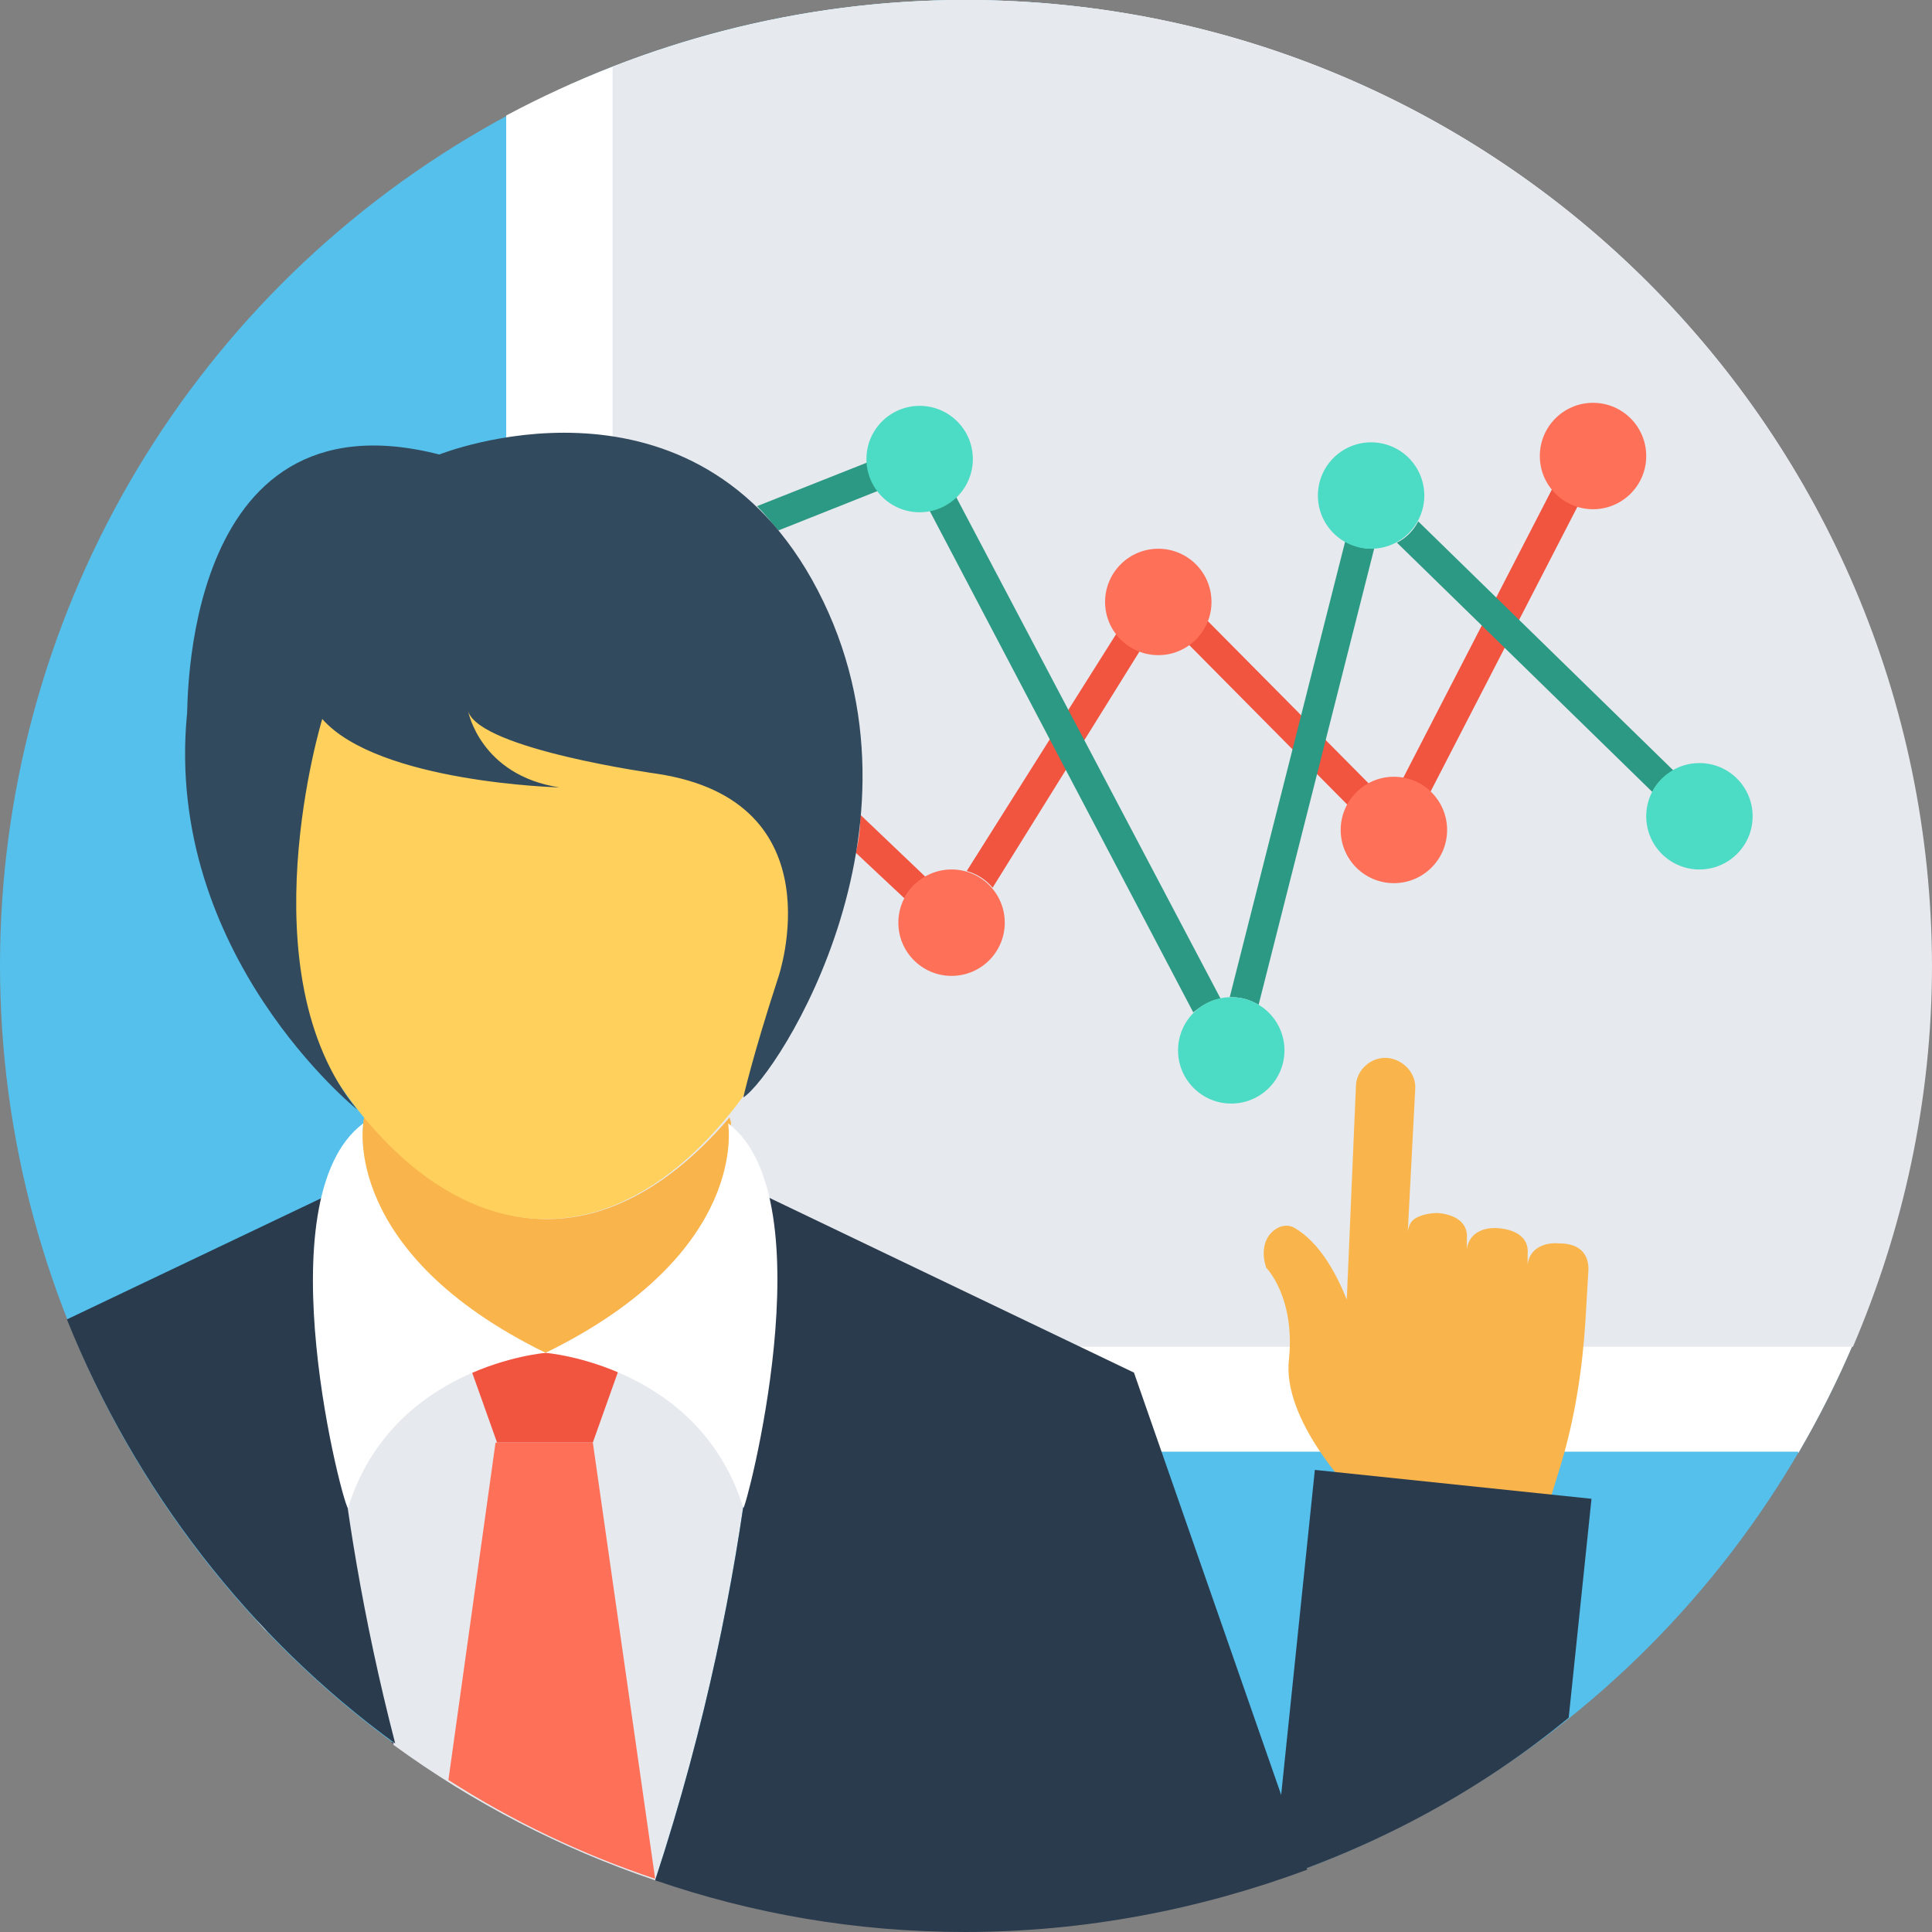
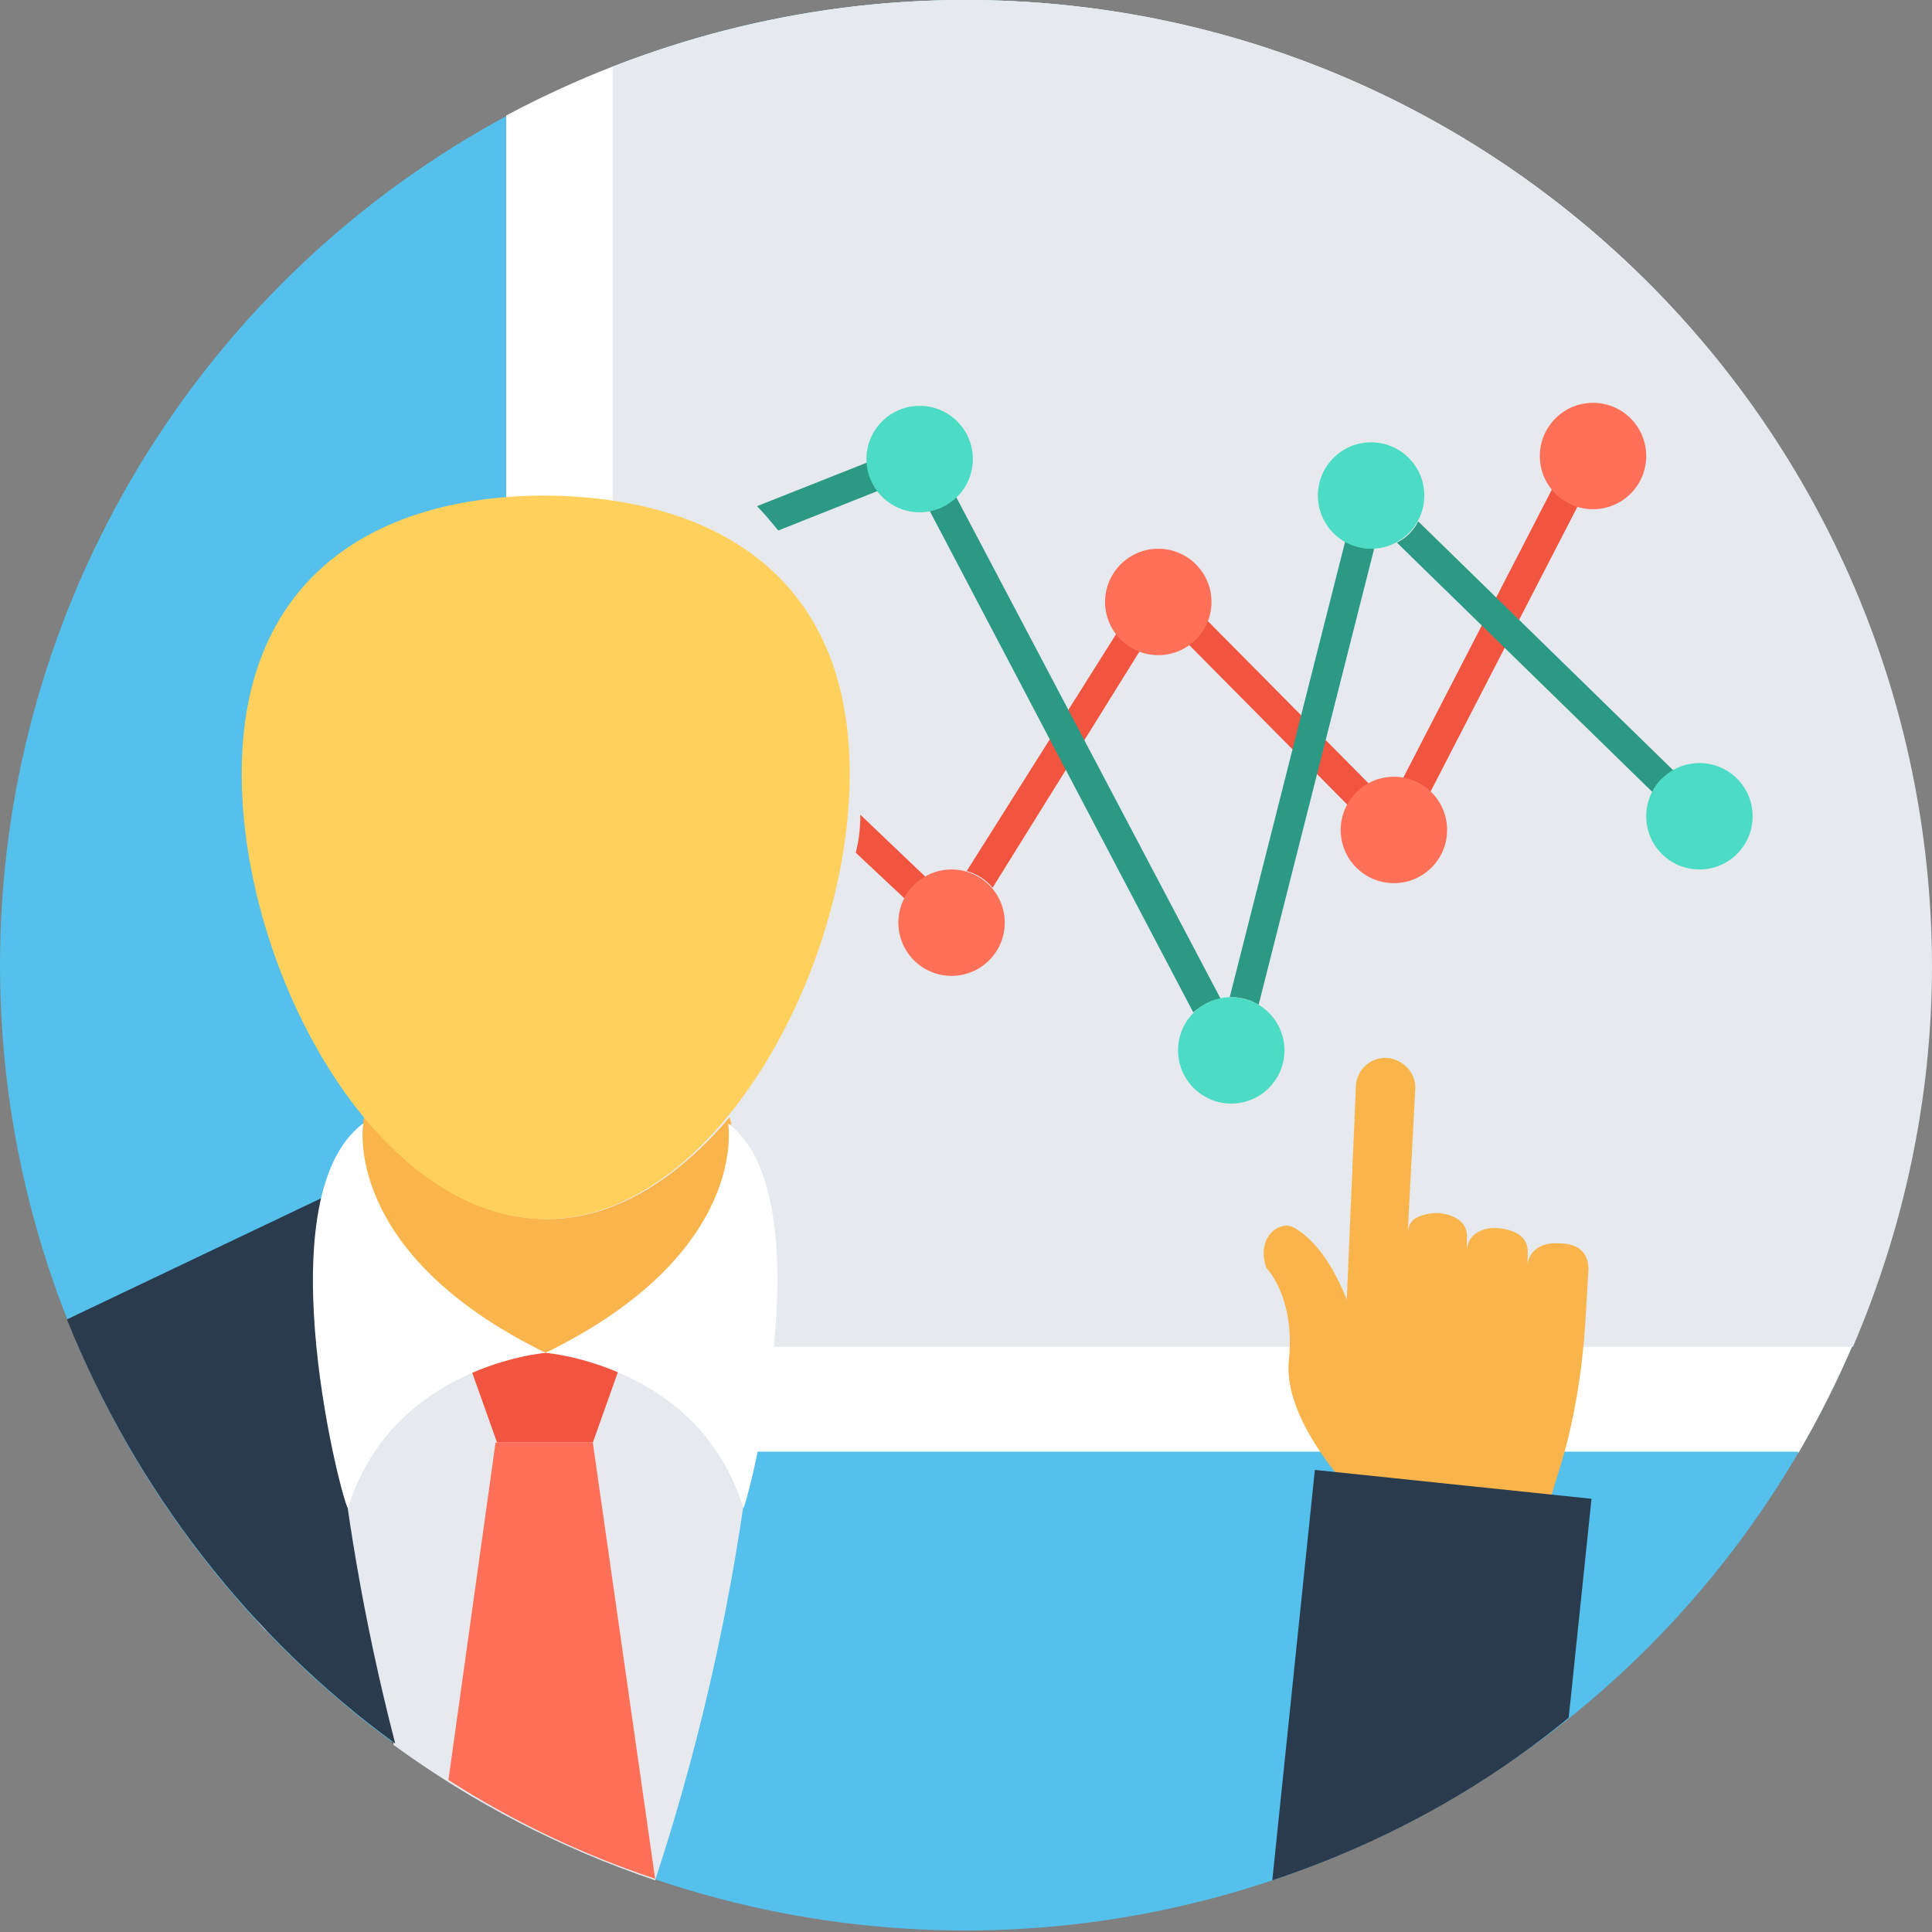
<svg xmlns="http://www.w3.org/2000/svg" height="800px" width="800px" id="Layer_1" viewBox="0 0 508.4 508.4" xml:space="preserve">
  <rect x="0" y="0" width="508.4" height="508.4" fill="#808080" stroke="none" />
  <circle style="fill:#54C0EB;" cx="254" cy="254" r="254" />
  <path style="fill:#FFFFFF;" d="M473.2,382.4c22-37.6,34.8-81.6,34.8-128.4C508,113.6,394.4,0,254,0c-43.6,0-84.8,11.2-120.8,30.4 V382h340V382.4z" />
  <path style="fill:#E6E9EE;" d="M254,0c-32.8,0-64,6.4-92.8,17.6v336.8h295.6h30.8c13.2-30.8,20.8-64.8,20.8-100.4 C508,113.6,394.4,0,254,0z" />
  <g>
    <path style="fill:#F1543F;" d="M226.4,214.4l17.2,16.4c-2.4,1.2-4.4,3.2-5.6,5.6l-12.8-12l0,0C226,221.2,226.4,218,226.4,214.4z" />
    <path style="fill:#F1543F;" d="M300,171.2l-38.8,62.4c-1.6-2-4-3.6-6.8-4.4l39.6-62.8C295.2,168.8,297.2,170.4,300,171.2z" />
    <path style="fill:#F1543F;" d="M360.4,206.4c-2.4,1.2-4.4,3.2-5.6,5.6l-42-42.4c2-1.6,4-3.6,4.8-6.4L360.4,206.4z" />
    <path style="fill:#F1543F;" d="M422.8,118.4l-46.4,90c-2-2-4.4-3.2-7.2-3.6l46.4-90L422.8,118.4z" />
  </g>
  <g>
    <circle style="fill:#FF7058;" cx="419.2" cy="120" r="14" />
    <circle style="fill:#FF7058;" cx="366.8" cy="218.4" r="14" />
    <circle style="fill:#FF7058;" cx="304.8" cy="158.4" r="14" />
    <circle style="fill:#FF7058;" cx="250.4" cy="242.8" r="14" />
  </g>
  <g>
    <path style="fill:#2C9984;" d="M243.6,115.6l77.6,147.2c-2.8,0.4-5.2,2-7.2,3.6l-74-140.8l-35.2,14c-2-2.4-3.6-4.4-5.6-6.4  L243.6,115.6z" />
    <path style="fill:#2C9984;" d="M361.6,144.4l-30.4,120c-2-1.2-4.4-2-7.2-2h-0.4l30.4-120c2,1.2,4.4,2,7.2,2  C361.2,144.4,361.2,144.4,361.6,144.4z" />
    <path style="fill:#2C9984;" d="M440.4,202.8c-2.4,1.2-4.4,3.2-5.6,5.6l-67.2-65.6c2.4-1.2,4.4-3.2,5.6-5.6L440.4,202.8z" />
  </g>
  <g>
    <circle style="fill:#4CDBC4;" cx="447.2" cy="214.8" r="14" />
    <circle style="fill:#4CDBC4;" cx="360.8" cy="130.4" r="14" />
    <circle style="fill:#4CDBC4;" cx="324" cy="276.4" r="14" />
    <circle style="fill:#4CDBC4;" cx="242" cy="120.8" r="14" />
  </g>
  <g>
    <path style="fill:#E6E9EE;" d="M66.8,425.6c1.2,1.2,2.4,2.8,3.6,4C69.2,428,68,426.8,66.8,425.6L66.8,425.6z" />
    <path style="fill:#E6E9EE;" d="M201.6,314.8c0,29.2-2,97.2-29.2,180c-24.8-8.4-48-20.4-68.8-35.6l0,0  c-17.2-66.4-18.4-119.2-18.4-144l58-28L201.6,314.8z" />
  </g>
  <path style="fill:#F9B54C;" d="M143.6,356h-0.4c-54-26.4-47.6-60.4-47.6-60.4l0,0c0-0.4,0-1.2,0.4-1.6c13.2,16,30,26.8,48,26.8 s34.4-10.8,48-26.8c0,0.4,0.4,1.2,0.4,1.6l0,0C191.6,295.6,197.6,329.6,143.6,356z" />
  <polygon style="fill:#F1543F;" points="164.4,356 122.4,356 130.8,379.6 156,379.6 " />
  <path style="fill:#FF7058;" d="M172.4,494.4L156,379.6h-25.6L118,468.4C134.8,479.2,153.2,488,172.4,494.4z" />
  <g>
    <path style="fill:#2B3B4E;" d="M104,458.8c-17.2-66.4-18.4-119.2-18.4-144l-68,32.4C35.6,392,65.6,430.8,104,458.8z" />
    <path style="fill:#2B3B4E;" d="M103.6,458.8L103.6,458.8c-0.4,0-0.4-0.4-0.8-0.4C103.2,458.4,103.6,458.4,103.6,458.8z" />
  </g>
  <path style="fill:#FFFFFF;" d="M95.6,295.6c0,0-6,34,48,60.4c0,0-40.4,3.2-52,40.8C90.8,398.4,68.8,315.6,95.6,295.6z" />
  <path style="fill:#FFD05B;" d="M223.6,203.6c0,52.4-36,117.2-80,117.2c-44.4,0-80-64.8-80-117.2s36-73.2,80-73.2 C187.6,130.8,223.6,151.2,223.6,203.6z" />
-   <path style="fill:#324A5E;" d="M115.6,119.6c0,0,64.8-26,98,32.8c35.2,62.8-9.2,130.8-18,136.4c0,0,2.4-10.8,9.2-31.6 c0,0,16-46.4-32-53.6c0,0-46.4-6.4-49.6-16.4c0,0,3.2,16.8,24,20c0,0-47.6-1.2-62.4-18c0,0-20.4,66.8,9.2,102.8 c0,0-50.8-40.8-44.8-104C49.6,188.4,46.8,102,115.6,119.6z" />
-   <path style="fill:#2B3B4E;" d="M298.4,361.2l-96.8-46.4c0,29.2-2,97.2-29.2,180c25.6,8.8,52.8,13.6,81.6,13.6c31.6,0,62-6,90-16.4 L298.4,361.2z" />
  <path style="fill:#F9B54C;" d="M410.4,327.2c-4.4-0.4-8,1.6-8.4,5.6V330c0.4-4.4-3.2-6.4-7.6-6.8c-4.4-0.4-8,1.6-8.4,5.6V326 c0.4-4.4-3.2-6.4-7.6-6.8c-2,0-4,0.4-5.6,1.2c-1.6,0.8-2.4,2.4-2.4,4.8l2-38.4c0.4-4.4-3.2-8-7.2-8.4c-4.4-0.4-8.4,3.2-8.4,7.6 l-2.4,56c-3.2-8-7.6-15.2-13.6-18.8c-3.2-2-7.2,0.8-8,4.4c-0.4,1.6-0.4,3.6,0.4,6c0,0,7.6,7.6,6,24c-2,16,16.8,35.2,16.8,35.2 l51.6,2.8l3.2-10.4c3.6-12,5.6-24.8,6.4-37.6L418,334C418,329.2,414.8,327.2,410.4,327.2z" />
  <path style="fill:#2B3B4E;" d="M334.8,494.8c28.8-9.6,55.2-24,78-42.8l6-57.6l-72.8-7.6L334.8,494.8z" />
  <path style="fill:#FFFFFF;" d="M191.6,295.6c0,0,6,34-48,60.4c0,0,40.4,3.2,52,40.8C196,398.4,218,315.6,191.6,295.6z" />
</svg>